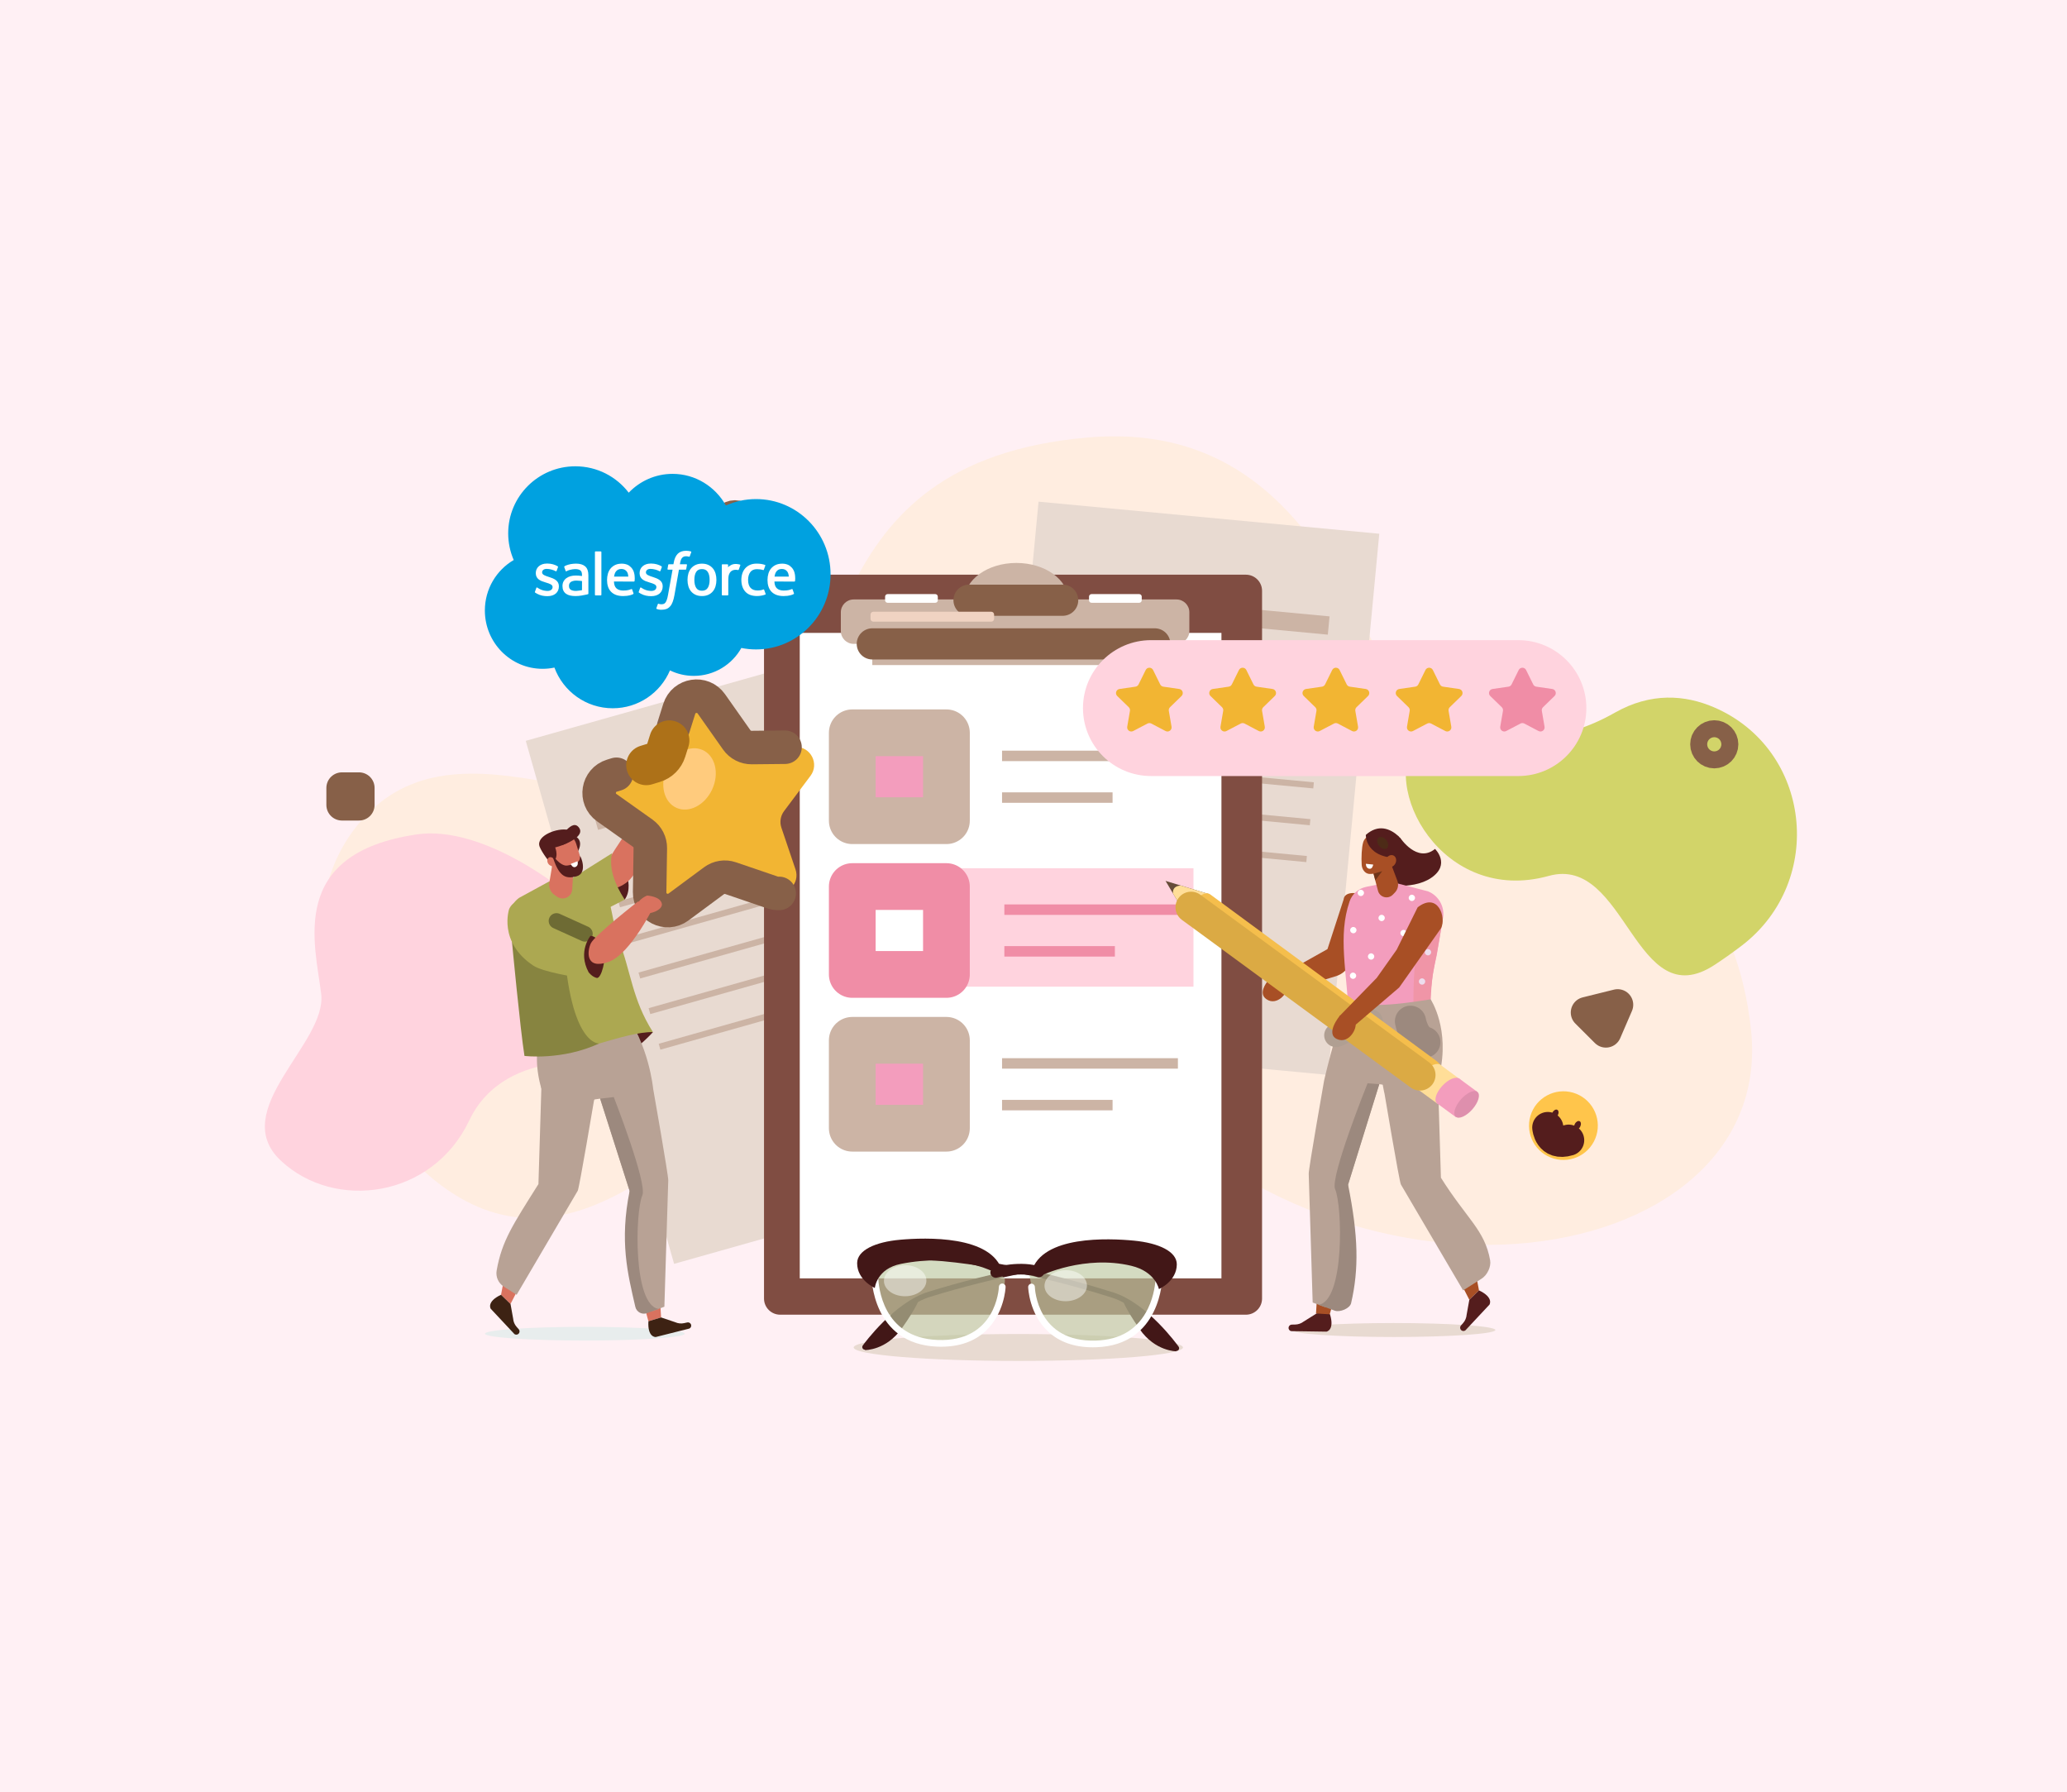
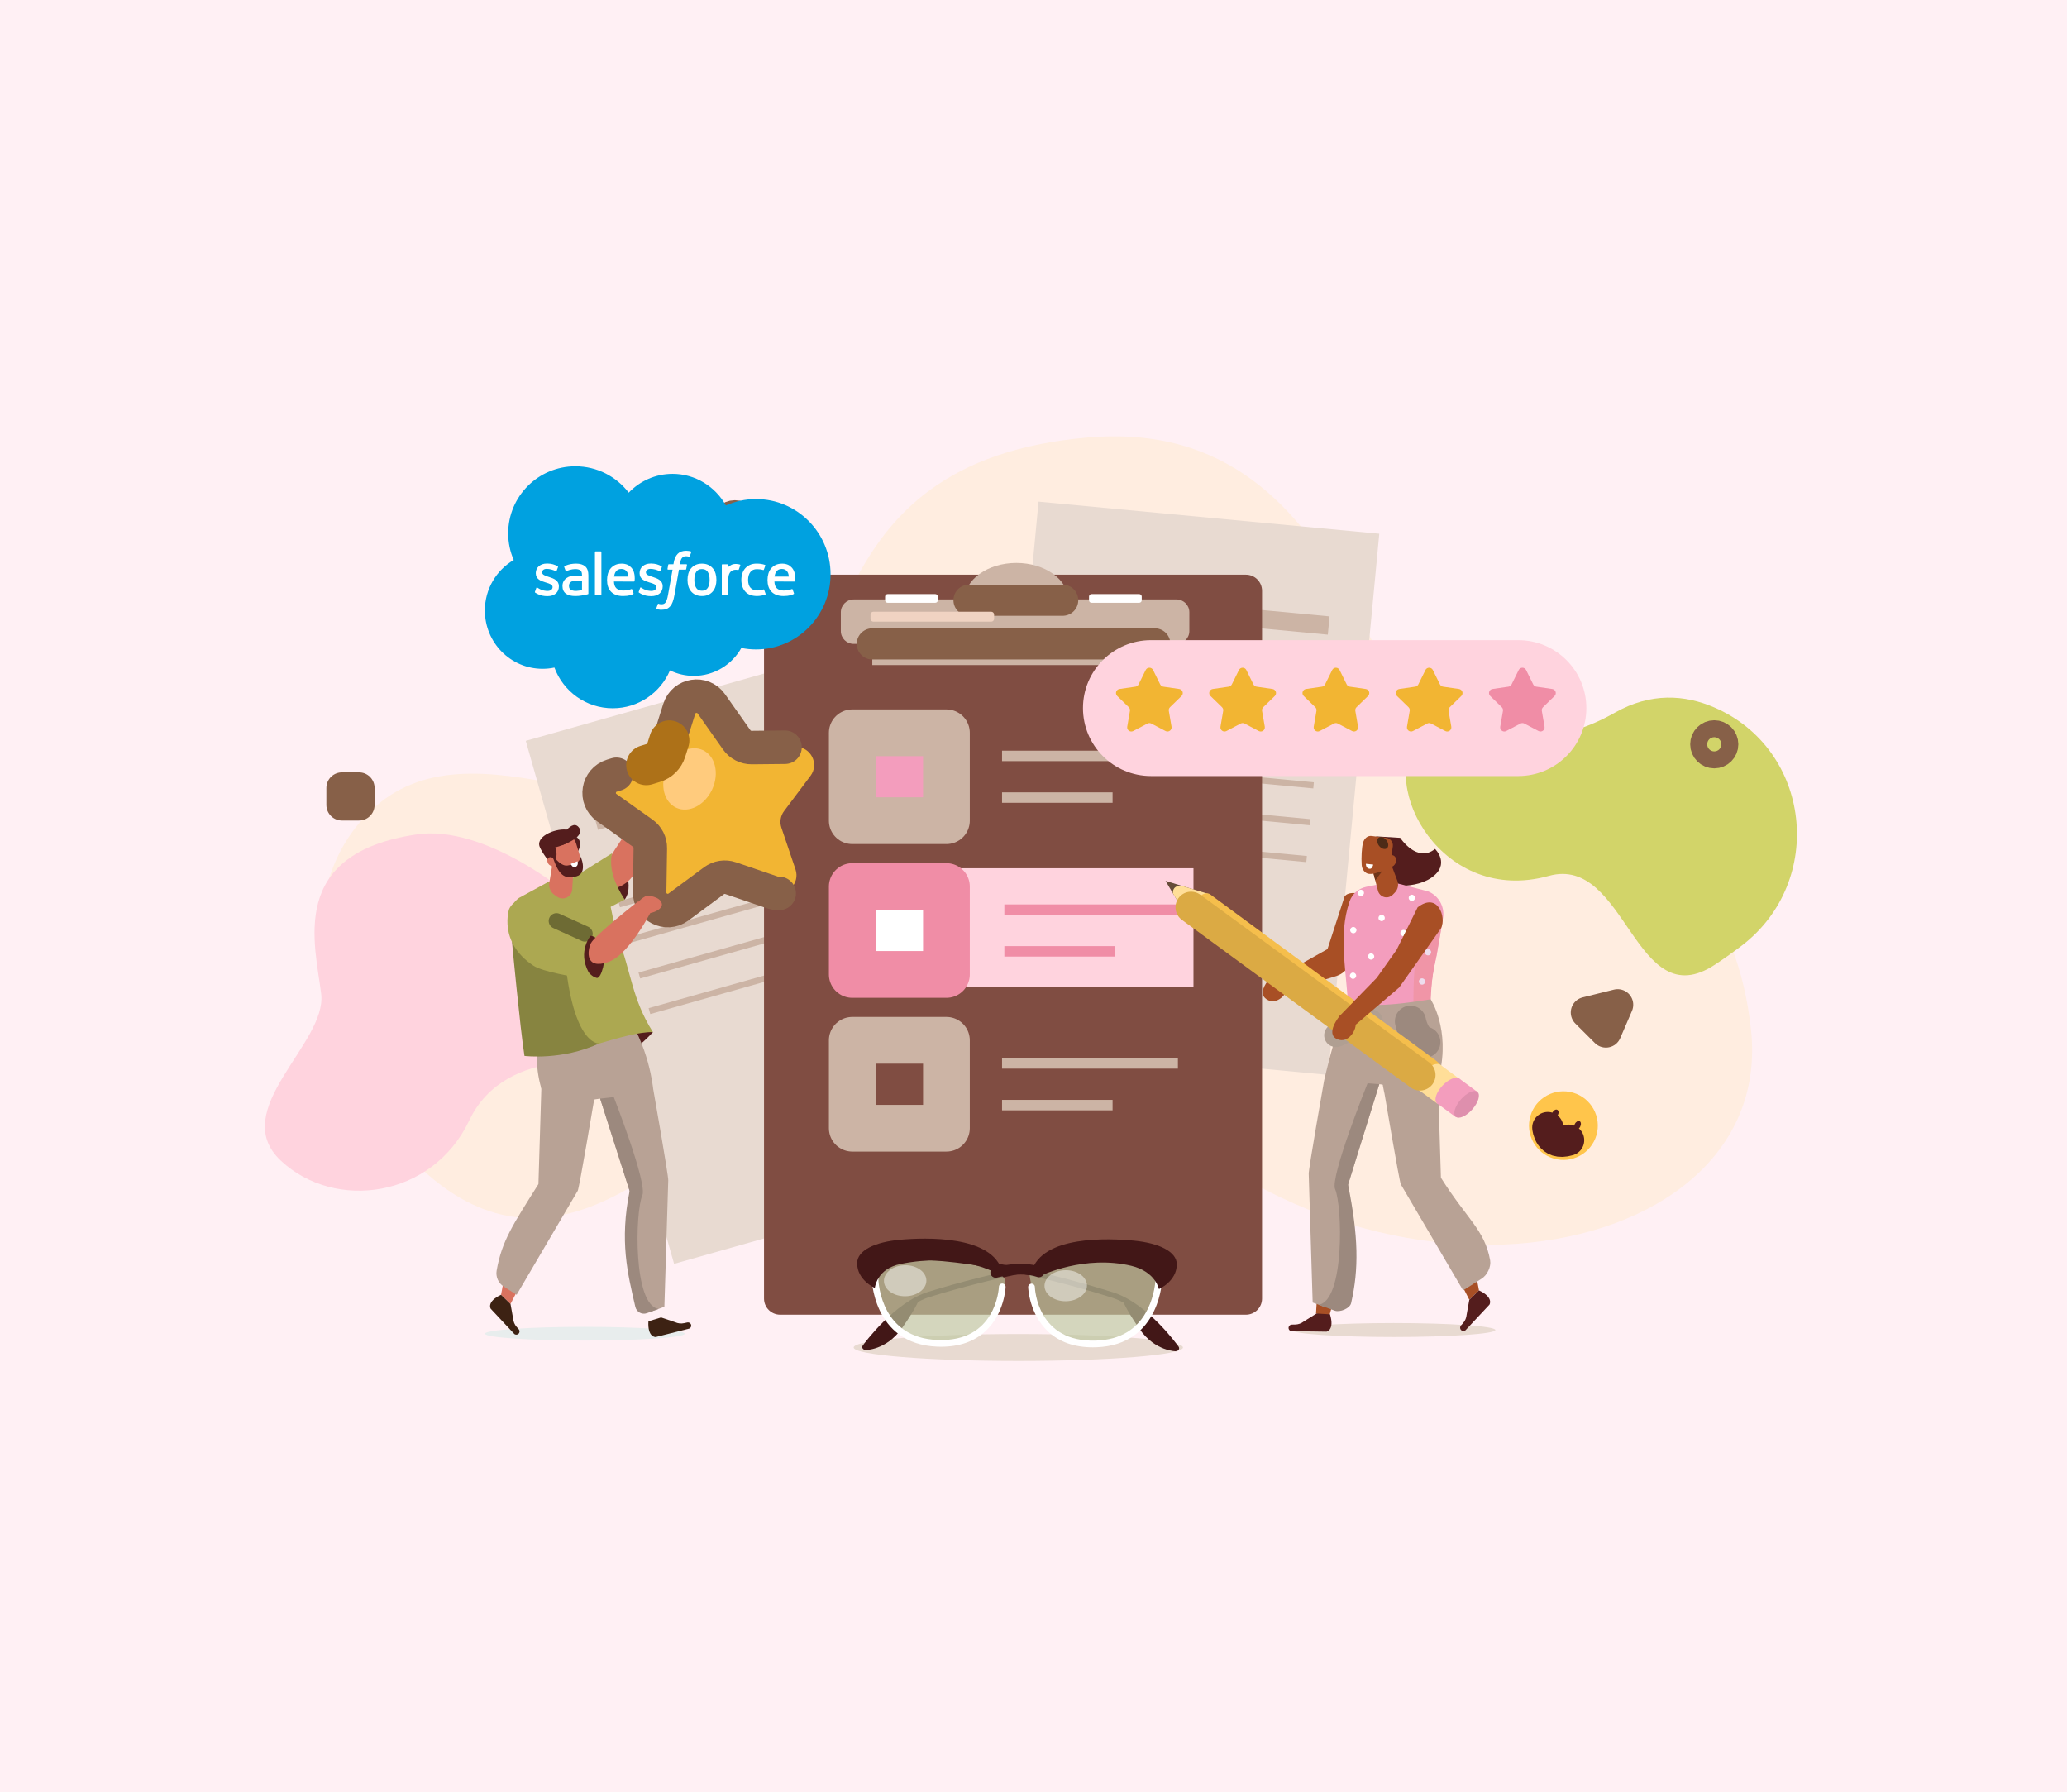
<svg xmlns="http://www.w3.org/2000/svg" width="398" height="345" viewBox="0 0 398 345" fill="none">
  <rect width="398" height="345" fill="#FFF0F4" />
  <g clip-path="url(#clip0_29_8784)">
    <path d="M69.316 210.468C69.316 210.468 51.112 175.984 71.155 156.311C91.198 136.638 124.74 164.328 144.68 149.143C164.62 133.958 155.166 88.998 209.338 84.234C263.511 79.47 263.81 148.956 286.034 149.794C286.034 149.794 332.03 150.628 337.158 198.269C342.285 245.911 254.33 259.904 209.512 199.909C164.694 139.913 121.436 290.515 69.316 210.469V210.468Z" fill="#FFEDE0" />
    <path d="M335.423 182.009C351.582 169.585 348.785 144.239 330.052 136.178C324.405 133.748 317.882 133.274 310.948 137.197C289.615 149.27 280.679 132.405 272.992 141.881C265.304 151.357 277.677 174.325 298.204 168.627C313.208 164.463 314.72 195.952 330.214 185.709C332.094 184.465 333.829 183.233 335.423 182.008L335.423 182.009Z" fill="#D2D469" />
    <path d="M118.329 204.86C118.329 204.86 97.434 200.761 90.354 215.702C83.274 230.644 64.475 233.179 54.085 223.454C43.694 213.728 62.988 200.873 61.846 191.358C60.705 181.843 55.274 164.286 80.29 160.632C105.278 156.983 149.85 208.121 118.328 204.86H118.329Z" fill="#FFD3DE" />
    <path d="M164.646 124.72L101.236 142.621L129.796 243.311L193.205 225.41L164.646 124.72Z" fill="#E8DAD1" />
    <path d="M161.485 143.01L114.19 156.361L115.154 159.76L162.449 146.408L161.485 143.01Z" fill="#CCB4A5" />
    <path d="M164.408 153.316L117.113 166.668L117.436 167.805L164.731 154.453L164.408 153.316Z" fill="#CCB4A5" />
    <path d="M166.352 160.172L119.058 173.523L119.38 174.66L166.675 161.309L166.352 160.172Z" fill="#CCB4A5" />
    <path d="M168.298 167.025L121.003 180.377L121.325 181.514L168.62 168.162L168.298 167.025Z" fill="#CCB4A5" />
    <path d="M170.24 173.881L122.945 187.232L123.268 188.369L170.563 175.018L170.24 173.881Z" fill="#CCB4A5" />
    <path d="M172.185 180.734L124.891 194.086L125.213 195.223L172.508 181.871L172.185 180.734Z" fill="#CCB4A5" />
-     <path d="M174.129 187.59L126.834 200.941L127.156 202.078L174.451 188.727L174.129 187.59Z" fill="#CCB4A5" />
    <path d="M199.972 96.577L190.119 200.758L255.727 206.934L265.58 102.753L199.972 96.577Z" fill="#E8DAD1" />
    <path d="M207.07 114.058L206.737 117.574L255.672 122.18L256.004 118.664L207.07 114.058Z" fill="#CCB4A5" />
    <path d="M206.063 124.722L205.952 125.898L254.887 130.505L254.998 129.328L206.063 124.722Z" fill="#CCB4A5" />
    <path d="M205.392 131.814L205.28 132.99L254.215 137.596L254.326 136.42L205.392 131.814Z" fill="#CCB4A5" />
    <path d="M204.721 138.906L204.609 140.082L253.544 144.688L253.655 143.512L204.721 138.906Z" fill="#CCB4A5" />
    <path d="M204.05 145.999L203.938 147.176L252.873 151.782L252.984 150.606L204.05 145.999Z" fill="#CCB4A5" />
    <path d="M203.38 153.091L203.269 154.268L252.203 158.874L252.314 157.697L203.38 153.091Z" fill="#CCB4A5" />
    <path d="M202.709 160.185L202.598 161.361L251.532 165.968L251.643 164.791L202.709 160.185Z" fill="#CCB4A5" />
    <path d="M239.897 110.637H150.223C148.504 110.637 147.111 112.027 147.111 113.741V249.995C147.111 251.709 148.504 253.099 150.223 253.099H239.897C241.615 253.099 243.008 251.709 243.008 249.995V113.741C243.008 112.027 241.615 110.637 239.897 110.637Z" fill="#804D42" />
-     <path d="M235.188 121.842H153.991V246.104H235.188V121.842Z" fill="white" />
    <path d="M223.439 121.844H167.961V128.037H223.439V121.844Z" fill="#CCB4A5" />
    <path d="M226.534 115.404H164.379C163.012 115.404 161.903 116.51 161.903 117.874V121.488C161.903 122.852 163.012 123.957 164.379 123.957H226.534C227.901 123.957 229.009 122.852 229.009 121.488V117.874C229.009 116.51 227.901 115.404 226.534 115.404Z" fill="#CCB4A5" />
    <path d="M195.7 122.728C201.224 122.728 205.702 119.515 205.702 115.551C205.702 111.588 201.224 108.375 195.7 108.375C190.176 108.375 185.698 111.588 185.698 115.551C185.698 119.515 190.176 122.728 195.7 122.728Z" fill="#CCB4A5" />
    <path d="M180.091 114.373H170.909C170.641 114.373 170.425 114.589 170.425 114.856V115.562C170.425 115.828 170.641 116.044 170.909 116.044H180.091C180.358 116.044 180.574 115.828 180.574 115.562V114.856C180.574 114.589 180.358 114.373 180.091 114.373Z" fill="white" />
    <path d="M219.356 114.373H210.174C209.907 114.373 209.69 114.589 209.69 114.856V115.562C209.69 115.828 209.907 116.044 210.174 116.044H219.356C219.623 116.044 219.84 115.828 219.84 115.562V114.856C219.84 114.589 219.623 114.373 219.356 114.373Z" fill="white" />
    <path fill-rule="evenodd" clip-rule="evenodd" d="M245.567 188.16C245.143 188.024 244.679 188.16 244.39 188.498C243.609 189.411 242.323 191.29 243.834 192.351C245.885 193.791 248.111 191.056 247.905 189.826C247.764 188.99 246.415 188.431 245.567 188.16Z" fill="#A84F25" />
    <path fill-rule="evenodd" clip-rule="evenodd" d="M258.713 173.158L255.605 182.716L244.035 189.211L245.602 191.476L257.234 187.929C258.444 187.56 259.43 186.679 259.931 185.52L263.821 176.512C264.364 175.253 263.646 173.809 262.312 173.48L262.989 172.245C261.366 171.845 258.886 171.5 258.713 173.158Z" fill="#A84F25" />
    <path d="M269.607 161.293C269.607 161.293 272.857 166.239 276.316 163.43C276.316 163.43 279.393 166.403 275.574 169.001C271.756 171.599 265.211 170.149 265.211 170.149L265.003 161.016L269.607 161.294V161.293Z" fill="#541D1D" />
    <path fill-rule="evenodd" clip-rule="evenodd" d="M269.265 162.701C269.265 162.701 270.899 166.576 267.722 167.955C264.545 169.333 264.904 161.822 264.904 161.822L269.265 162.701Z" fill="#541D1D" />
    <path fill-rule="evenodd" clip-rule="evenodd" d="M263.095 170.725L266.79 169.979L268.45 169.908L274.94 171.588C277.154 172.464 278.367 174.849 277.768 177.15L276.644 183.898C275.527 188.601 275.239 191.75 275.479 197.373C269.514 198.745 263.024 200.709 259.829 196.841C259.315 186.775 257.584 180.24 259.854 173.552C260.346 172.1 261.591 171.03 263.096 170.725H263.095Z" fill="#F39DBD" />
    <path fill-rule="evenodd" clip-rule="evenodd" d="M264.053 166.6C264.053 166.6 264.752 169.274 265.331 171.491C265.485 172.081 265.946 172.542 266.537 172.698C267.128 172.854 267.758 172.679 268.184 172.241C268.323 172.098 268.459 171.958 268.588 171.826C269.172 171.226 269.357 170.344 269.062 169.561C268.307 167.555 266.931 163.898 266.931 163.898L264.054 166.6H264.053Z" fill="#A84F25" />
    <path fill-rule="evenodd" clip-rule="evenodd" d="M268.187 162.934C268.29 162.131 267.719 161.397 266.914 161.294C266.054 161.185 264.97 161.047 264.11 160.937C263.305 160.835 262.692 161.428 262.466 162.206C262.199 163.124 262.096 165.087 262.195 166.52C262.251 167.328 262.782 168.135 263.588 168.237C264.447 168.346 267.128 167.857 267.573 166.355C267.911 165.212 268.035 164.116 268.186 162.934L268.187 162.934Z" fill="#A84F25" />
-     <path fill-rule="evenodd" clip-rule="evenodd" d="M270.178 165.187C270.178 165.187 270.512 162.075 269.255 160.948C267.565 159.434 265.331 158.645 262.989 160.727C262.989 160.727 262.766 165.537 270.179 165.187H270.178Z" fill="#541D1D" />
    <path fill-rule="evenodd" clip-rule="evenodd" d="M268.673 166.239C268.368 166.831 267.722 167.105 267.231 166.854C266.741 166.601 266.59 165.918 266.895 165.326C267.201 164.734 267.846 164.459 268.337 164.71C268.828 164.962 268.978 165.647 268.673 166.239Z" fill="#A84F25" />
    <path fill-rule="evenodd" clip-rule="evenodd" d="M264.481 168.199L264.816 169.481L266.139 167.715L264.481 168.199Z" fill="#6E3418" />
    <path fill-rule="evenodd" clip-rule="evenodd" d="M263.006 166.292L264.409 166.442C264.409 166.442 264.279 167.394 263.613 167.242C262.947 167.09 263.006 166.291 263.006 166.291V166.292Z" fill="white" />
    <path fill-rule="evenodd" clip-rule="evenodd" d="M272.186 193.86C272.186 193.86 271.674 182.336 274.915 173.789L276.565 177.016C276.565 177.016 277.308 177.567 277.768 177.147C277.768 177.147 276.905 182.518 276.078 186.532C275.512 189.281 275.401 194.245 275.401 194.245L272.186 193.859V193.86Z" fill="#F095A7" />
    <path fill-rule="evenodd" clip-rule="evenodd" d="M273.209 189.004C273.237 189.338 273.531 189.587 273.865 189.56C274.2 189.532 274.449 189.239 274.422 188.905C274.394 188.571 274.1 188.322 273.766 188.35C273.431 188.377 273.182 188.671 273.209 189.004Z" fill="#EDDDED" />
    <path fill-rule="evenodd" clip-rule="evenodd" d="M269.088 185.92C269.115 186.254 269.41 186.503 269.744 186.476C270.079 186.448 270.328 186.155 270.301 185.821C270.273 185.487 269.979 185.238 269.645 185.266C269.31 185.293 269.061 185.587 269.088 185.92Z" fill="white" />
    <path fill-rule="evenodd" clip-rule="evenodd" d="M274.352 183.368C274.379 183.701 274.673 183.95 275.008 183.923C275.342 183.896 275.592 183.602 275.564 183.268C275.537 182.935 275.243 182.686 274.908 182.713C274.574 182.74 274.324 183.034 274.352 183.368Z" fill="#EDDDED" />
    <path fill-rule="evenodd" clip-rule="evenodd" d="M266.054 190.483C266.081 190.817 266.375 191.066 266.71 191.038C267.044 191.011 267.294 190.717 267.267 190.384C267.239 190.05 266.945 189.801 266.61 189.828C266.276 189.856 266.026 190.149 266.054 190.483Z" fill="white" />
    <path fill-rule="evenodd" clip-rule="evenodd" d="M259.919 187.891C259.947 188.225 260.241 188.474 260.575 188.446C260.91 188.419 261.159 188.125 261.132 187.792C261.104 187.458 260.81 187.209 260.476 187.236C260.141 187.264 259.892 187.557 259.919 187.891Z" fill="white" />
    <path fill-rule="evenodd" clip-rule="evenodd" d="M263.397 184.19C263.424 184.524 263.718 184.773 264.053 184.745C264.387 184.718 264.637 184.424 264.609 184.091C264.582 183.757 264.288 183.508 263.953 183.535C263.619 183.563 263.369 183.856 263.397 184.19Z" fill="white" />
    <path fill-rule="evenodd" clip-rule="evenodd" d="M259.978 179.114C260.005 179.447 260.299 179.696 260.634 179.669C260.968 179.642 261.218 179.348 261.19 179.014C261.163 178.681 260.869 178.432 260.534 178.459C260.2 178.486 259.95 178.78 259.978 179.114Z" fill="white" />
    <path fill-rule="evenodd" clip-rule="evenodd" d="M265.427 176.77C265.454 177.104 265.749 177.353 266.083 177.325C266.417 177.298 266.667 177.004 266.64 176.671C266.612 176.337 266.318 176.088 265.984 176.115C265.649 176.143 265.399 176.436 265.427 176.77Z" fill="white" />
    <path fill-rule="evenodd" clip-rule="evenodd" d="M261.422 171.948C261.449 172.281 261.744 172.53 262.078 172.503C262.413 172.476 262.662 172.182 262.635 171.848C262.607 171.515 262.313 171.266 261.979 171.293C261.644 171.32 261.395 171.614 261.422 171.948Z" fill="white" />
    <path fill-rule="evenodd" clip-rule="evenodd" d="M271.247 172.903C271.275 173.236 271.569 173.485 271.903 173.458C272.238 173.431 272.487 173.137 272.46 172.803C272.432 172.47 272.138 172.221 271.804 172.248C271.469 172.276 271.22 172.569 271.247 172.903Z" fill="white" />
    <path fill-rule="evenodd" clip-rule="evenodd" d="M269.65 179.674C269.677 180.008 269.971 180.257 270.306 180.23C270.64 180.202 270.89 179.909 270.862 179.575C270.835 179.241 270.541 178.992 270.206 179.02C269.872 179.047 269.622 179.341 269.65 179.674Z" fill="white" />
    <path d="M267.042 163.308C267.431 163.006 267.391 162.305 266.952 161.743C266.514 161.182 265.842 160.972 265.453 161.274C265.064 161.577 265.104 162.278 265.543 162.839C265.981 163.401 266.653 163.611 267.042 163.308Z" fill="#4D2B17" />
    <path fill-rule="evenodd" clip-rule="evenodd" d="M281.338 247.143L282.918 250.225L284.779 248.418L284.036 244.51L281.338 247.143Z" fill="#A84F25" />
    <path fill-rule="evenodd" clip-rule="evenodd" d="M253.588 249.722L253.398 252.863L255.883 253.616L257.36 248.166L253.588 249.722Z" fill="#A84F25" />
    <path d="M268.348 257.392C279.163 257.392 287.93 256.79 287.93 256.047C287.93 255.305 279.163 254.703 268.348 254.703C257.533 254.703 248.766 255.305 248.766 256.047C248.766 256.79 257.533 257.392 268.348 257.392Z" fill="#E8DAD1" />
    <path fill-rule="evenodd" clip-rule="evenodd" d="M266.995 194.246C264.487 202.376 266.59 210.554 266.59 210.554C266.59 210.554 269.418 227.385 269.737 228.022L281.721 248.419L285.301 246.151C286.366 245.476 287.145 243.87 286.927 242.63C285.898 236.795 282.449 234.684 277.448 226.725L276.877 207.975C278.501 196.678 266.996 194.248 266.996 194.248L266.995 194.246Z" fill="#B8A295" />
    <path fill-rule="evenodd" clip-rule="evenodd" d="M282.917 250.225L282.403 253.09C282.356 253.692 282.115 254.263 281.714 254.716L281.306 255.178C281.124 255.385 281.095 255.683 281.234 255.92C281.424 256.245 281.855 256.335 282.16 256.114L286.797 251.159C286.797 251.159 287.681 249.786 284.778 248.418L282.917 250.226V250.225Z" fill="#541D1D" />
    <path fill-rule="evenodd" clip-rule="evenodd" d="M275.473 192.383C267.964 193.615 261.896 194.035 259.52 192.383C256.922 199.312 254.957 208.018 254.957 208.018C254.957 208.018 251.914 225.253 251.995 225.994L252.754 250.757L255.127 251.638C258.986 246.275 259.618 239.562 259.57 228.066L265.578 208.723C270.405 209.183 275.269 214.795 277.14 207.003C279.278 198.096 275.473 192.384 275.473 192.384V192.383Z" fill="#B8A295" />
    <path fill-rule="evenodd" clip-rule="evenodd" d="M253.5 252.867L251.027 254.412C250.548 254.782 249.963 254.987 249.357 254.995L248.74 255.004C248.465 255.007 248.224 255.187 248.141 255.449C248.028 255.808 248.25 256.186 248.62 256.263L255.413 256.362C255.413 256.362 257.025 256.092 256.091 253.028L253.5 252.867Z" fill="#541D1D" />
    <path fill-rule="evenodd" clip-rule="evenodd" d="M257.074 228.926C258.497 232.172 258.922 250.455 253.887 251.188L257.021 252.327C257.991 252.679 259.92 251.894 260.153 250.89C261.679 244.315 261.553 237.94 259.57 228.066L265.578 208.724L263.323 208.551C263.323 208.551 256.057 226.607 257.074 228.926Z" fill="#9C897E" />
    <path d="M264.002 196.611L263.706 198.959" stroke="#B09F92" stroke-width="4.54" stroke-linecap="round" stroke-linejoin="round" />
    <path d="M271.585 196.611C271.585 196.611 272.193 200.033 274.349 200.628" stroke="#9C897E" stroke-width="6" stroke-linecap="round" stroke-linejoin="round" />
    <path d="M257.242 199.312C257.242 199.312 259.948 198.694 259.976 196.215" stroke="#B09F92" stroke-width="4.54" stroke-linecap="round" stroke-linejoin="round" />
    <path d="M186.585 115.551H204.618" stroke="#876048" stroke-width="6" stroke-linecap="round" stroke-linejoin="round" />
    <path d="M167.961 123.957H222.355" stroke="#876048" stroke-width="6" stroke-linecap="round" stroke-linejoin="round" />
    <path d="M168.171 117.764H190.859C191.165 117.764 191.414 118.012 191.414 118.317V119.128C191.414 119.433 191.165 119.681 190.859 119.681H168.171C167.865 119.681 167.616 119.433 167.616 119.128V118.317C167.616 118.012 167.865 117.764 168.171 117.764Z" fill="#F0D3C2" />
    <path d="M196.078 262C213.589 262 227.783 260.84 227.783 259.409C227.783 257.978 213.589 256.818 196.078 256.818C178.568 256.818 164.373 257.978 164.373 259.409C164.373 260.84 178.568 262 196.078 262Z" fill="#E8DAD1" />
    <path d="M166.538 259.914C166.538 259.914 170.625 259.998 173.66 255.705C176.695 251.412 177.044 249.924 177.044 249.924C177.044 249.924 167.936 256.082 166.537 259.914H166.538Z" fill="#421717" />
    <path d="M166.54 259.842C166.435 259.842 166.331 259.81 166.239 259.745C166.008 259.579 165.957 259.258 166.123 259.028C166.367 258.69 172.191 250.721 178.748 248.694C190.328 245.114 206.901 241.383 218.688 241.652C218.972 241.658 219.198 241.894 219.191 242.177C219.185 242.457 218.955 242.678 218.677 242.678C218.673 242.678 218.669 242.678 218.665 242.678C207.006 242.417 190.556 246.117 179.053 249.673C172.822 251.599 167.017 259.548 166.958 259.628C166.858 259.767 166.7 259.841 166.541 259.841L166.54 259.842Z" fill="#421717" />
    <g style="mix-blend-mode:multiply" opacity="0.66">
      <path d="M168.058 242.731L168.956 248.114C168.956 248.114 169.312 259.47 181.382 259.075C193.452 258.679 193.498 246.28 193.498 246.28C188.19 238.802 168.058 242.731 168.058 242.731Z" fill="#BEC9A1" />
    </g>
    <path d="M226.529 260.146C226.529 260.146 222.441 260.198 219.439 255.882C216.438 251.565 216.1 250.074 216.1 250.074C216.1 250.074 225.16 256.303 226.529 260.146Z" fill="#421717" />
    <path d="M226.531 260.074C226.37 260.074 226.211 259.999 226.111 259.858C226.054 259.777 220.305 251.782 214.094 249.809C202.62 246.163 186.2 242.32 174.538 242.507C174.258 242.514 174.02 242.285 174.016 242.001C174.011 241.718 174.239 241.484 174.523 241.48C186.312 241.307 202.855 245.161 214.406 248.831C220.947 250.909 226.708 258.924 226.951 259.263C227.115 259.494 227.06 259.815 226.829 259.979C226.739 260.044 226.634 260.074 226.531 260.074Z" fill="#421717" />
    <g style="mix-blend-mode:multiply" opacity="0.66">
      <path d="M198.041 244.32L198.616 247.764C198.616 247.764 198.972 259.12 211.042 258.725C223.112 258.33 223.158 245.93 223.158 245.93C217.85 238.452 198.041 244.32 198.041 244.32Z" fill="#BEC9A1" />
    </g>
    <path d="M181.221 259.263C180.966 259.263 180.708 259.258 180.446 259.248C167.904 258.739 167.813 245.846 167.813 245.716C167.813 245.582 167.856 245.452 167.934 245.343C173.504 237.623 189.62 242.363 190.304 242.568C190.644 242.671 190.837 243.029 190.735 243.368C190.632 243.707 190.274 243.899 189.933 243.797C189.776 243.75 174.268 239.189 169.103 245.925C169.154 247.543 169.896 257.535 180.498 257.964C191.75 258.419 192.323 248.152 192.341 247.716C192.355 247.362 192.654 247.084 193.01 247.101C193.365 247.115 193.64 247.413 193.627 247.767C193.618 247.975 193.384 252.92 189.731 256.285C187.584 258.262 184.724 259.262 181.222 259.262L181.221 259.263Z" fill="white" />
    <path d="M168.448 247.955C168.448 247.955 165.029 246.45 165.041 243.172C165.05 240.715 168.491 239.093 173.345 238.665C178.199 238.237 191.041 237.766 192.995 244.774L190.641 244.541C190.641 244.541 183.836 241.262 173.489 243.313C168.767 244.249 168.448 247.955 168.448 247.955Z" fill="#421717" />
    <path d="M210.432 259.376C206.864 259.376 203.964 258.354 201.803 256.333C198.176 252.939 197.98 247.994 197.974 247.784C197.963 247.43 198.242 247.134 198.597 247.122C198.953 247.112 199.248 247.389 199.26 247.744C199.274 248.18 199.751 258.456 211.022 258.083C215.769 257.928 219.142 255.848 221.047 251.901C222.27 249.367 222.474 246.85 222.508 246.131C217.391 239.351 201.856 243.797 201.698 243.844C201.357 243.943 201 243.748 200.899 243.408C200.8 243.068 200.995 242.712 201.336 242.611C202.021 242.411 218.174 237.796 223.682 245.559C223.76 245.668 223.802 245.799 223.801 245.932C223.801 246.062 223.608 258.954 211.064 259.366C210.851 259.373 210.64 259.376 210.432 259.376H210.432Z" fill="white" />
    <path d="M223.149 248.168C223.149 248.168 226.579 246.689 226.594 243.411C226.604 240.954 223.176 239.305 218.325 238.84C213.474 238.374 200.637 237.803 198.628 244.796L200.53 245.543C200.53 245.543 208.815 241.536 217.832 243.686C222.515 244.803 223.149 248.168 223.149 248.168Z" fill="#421717" />
    <path opacity="0.46" d="M174.324 249.548C176.582 249.521 178.396 248.161 178.376 246.511C178.357 244.86 176.511 243.544 174.253 243.571C171.996 243.597 170.182 244.957 170.202 246.608C170.221 248.258 172.067 249.575 174.324 249.548Z" fill="white" />
    <path opacity="0.46" d="M205.241 250.505C207.499 250.478 209.313 249.118 209.293 247.468C209.274 245.817 207.428 244.501 205.17 244.528C202.913 244.555 201.099 245.914 201.119 247.565C201.138 249.215 202.984 250.532 205.241 250.505Z" fill="white" />
    <path d="M200.064 245.887C199.944 245.889 199.822 245.869 199.703 245.826C196.629 244.721 192.04 245.938 191.995 245.95C191.447 246.099 190.881 245.774 190.732 245.227C190.584 244.679 190.908 244.115 191.457 243.967C191.671 243.91 196.724 242.572 200.402 243.894C200.937 244.087 201.214 244.675 201.021 245.209C200.872 245.623 200.481 245.882 200.064 245.887H200.064Z" fill="#421717" />
    <path d="M141.501 102.562C142.404 102.562 143.136 101.832 143.136 100.931C143.136 100.029 142.404 99.299 141.501 99.299C140.597 99.299 139.865 100.029 139.865 100.931C139.865 101.832 140.597 102.562 141.501 102.562Z" stroke="#876048" stroke-width="6" stroke-linecap="round" stroke-linejoin="round" />
    <path d="M330.083 144.92C330.986 144.92 331.718 144.189 331.718 143.288C331.718 142.387 330.986 141.656 330.083 141.656C329.18 141.656 328.447 142.387 328.447 143.288C328.447 144.189 329.18 144.92 330.083 144.92Z" stroke="#876048" stroke-width="6" stroke-linecap="round" stroke-linejoin="round" />
    <path d="M69.127 151.688H65.842V154.965H69.127V151.688Z" stroke="#876048" stroke-width="6" stroke-linecap="round" stroke-linejoin="round" />
    <path d="M305.452 194.926L311.479 193.432L309.215 198.68L305.452 194.926Z" stroke="#876048" stroke-width="6" stroke-linecap="round" stroke-linejoin="round" />
    <path d="M226.807 144.514H192.944V146.528H226.807V144.514Z" fill="#CCB4A5" />
    <path d="M214.226 152.539H192.944V154.553H214.226V152.539Z" fill="#CCB4A5" />
    <path d="M170.131 148.243L172.604 152.312L176.207 146.758" stroke="#F39DBD" stroke-width="15" stroke-linecap="round" stroke-linejoin="round" />
    <path d="M182.235 141.074H164.104V157.994H182.235V141.074Z" stroke="#CCB4A5" stroke-width="9" stroke-linecap="round" stroke-linejoin="round" />
    <path d="M226.807 203.717H192.944V205.731H226.807V203.717Z" fill="#CCB4A5" />
    <path d="M214.226 211.742H192.944V213.756H214.226V211.742Z" fill="#CCB4A5" />
-     <path d="M170.131 207.445L172.604 211.513L176.207 205.959" stroke="#F39DBD" stroke-width="15" stroke-linecap="round" stroke-linejoin="round" />
    <path d="M182.235 200.277H164.104V217.197H182.235V200.277Z" stroke="#CCB4A5" stroke-width="9" stroke-linecap="round" stroke-linejoin="round" />
    <path d="M229.802 167.15H161.903V189.951H229.802V167.15Z" fill="#FFD3DE" />
    <path d="M227.252 174.115H193.389V176.129H227.252V174.115Z" fill="#F08DA6" />
    <path d="M214.67 182.141H193.389V184.155H214.67V182.141Z" fill="#F08DA6" />
    <path d="M170.131 177.844L172.604 181.912L176.207 176.357" stroke="white" stroke-width="15" stroke-linecap="round" stroke-linejoin="round" />
    <path d="M182.235 170.676H164.104V187.595H182.235V170.676Z" stroke="#F08DA6" stroke-width="9" stroke-linecap="round" stroke-linejoin="round" />
    <path fill-rule="evenodd" clip-rule="evenodd" d="M228.823 176.99L224.423 169.584L232.84 172.147L228.823 176.99Z" fill="#664C39" />
    <path fill-rule="evenodd" clip-rule="evenodd" d="M228.822 176.991L225.847 171.981C225.798 171.065 226.277 170.545 227.362 170.479L232.841 172.147L228.823 176.991H228.822Z" fill="#FFDE98" />
    <path d="M277.842 209.194C276.781 210.629 274.415 210.701 272.586 209.354L229.193 177.418C227.364 176.071 231.222 170.854 233.051 172.2L276.444 204.137C278.273 205.483 278.902 207.759 277.842 209.194V209.194Z" fill="#F5BE4C" />
    <path d="M276.324 208.428C277.536 207.133 278.019 205.618 277.402 205.043C276.785 204.468 275.302 205.052 274.09 206.347C272.878 207.642 272.396 209.157 273.013 209.732C273.629 210.307 275.112 209.723 276.324 208.428Z" fill="#FFDE98" />
    <path fill-rule="evenodd" clip-rule="evenodd" d="M273.012 209.728L276.698 212.429L280.75 207.504L277.29 204.955L273.012 209.728Z" fill="#FFDE98" />
    <path d="M279.978 211.088C281.19 209.794 281.673 208.278 281.056 207.703C280.439 207.128 278.956 207.712 277.744 209.007C276.532 210.302 276.05 211.817 276.667 212.392C277.284 212.967 278.766 212.383 279.978 211.088Z" fill="#F39DBD" />
    <path fill-rule="evenodd" clip-rule="evenodd" d="M276.666 212.388L280.352 215.088L284.404 210.164L280.943 207.615L276.666 212.388Z" fill="#F39DBD" />
    <path d="M283.497 213.57C284.656 212.256 285.105 210.759 284.499 210.227C283.893 209.695 282.462 210.329 281.302 211.644C280.143 212.958 279.694 214.455 280.3 214.987C280.906 215.519 282.337 214.884 283.497 213.57Z" fill="#DE8FAD" />
    <path d="M229.342 174.664L273.409 206.949" stroke="#DBAA44" stroke-width="6" stroke-linecap="round" stroke-linejoin="round" />
    <path fill-rule="evenodd" clip-rule="evenodd" d="M257.973 195.551C257.973 195.551 255.141 198.972 257.415 200.028C259.689 201.083 261.395 197.998 260.973 196.825C260.552 195.651 257.973 195.551 257.973 195.551Z" fill="#A84F25" />
    <path fill-rule="evenodd" clip-rule="evenodd" d="M272.967 174.675L268.934 182.824L265.09 188.256L257.895 195.639L260.578 197.662L269.41 190.11L277.489 178.67C278.508 176.6 276.887 171.656 272.968 174.674L272.967 174.675Z" fill="#A84F25" />
    <path fill-rule="evenodd" clip-rule="evenodd" d="M118.868 164.266C118.868 164.266 122.609 169.943 120.287 173.189L117.062 171.783L118.869 164.266H118.868Z" fill="#541D1D" />
    <path fill-rule="evenodd" clip-rule="evenodd" d="M125.284 145.26C124.317 145.593 123.591 146.437 123.494 147.453C123.435 148.055 123.589 148.678 124.303 149.016C125.97 149.804 128.36 146.401 127.253 145.416C126.716 144.938 125.941 145.035 125.285 145.261L125.284 145.26Z" fill="#D9725F" />
    <path fill-rule="evenodd" clip-rule="evenodd" d="M125.725 198.695C125.725 198.695 116.85 208.745 109.267 205.367C101.684 201.989 107.395 197.406 107.694 197.145C107.993 196.885 125.725 198.694 125.725 198.694V198.695Z" fill="#541D1D" />
    <path fill-rule="evenodd" clip-rule="evenodd" d="M126.022 156.744C126.022 156.744 124.296 167.351 120.491 170.011C116.686 172.671 116.011 169.17 116.271 167.493C116.531 165.816 122.727 157.241 122.727 157.241L126.023 156.745L126.022 156.744Z" fill="#D9725F" />
    <path fill-rule="evenodd" clip-rule="evenodd" d="M110.265 169.024L117.847 164.266C117.218 167.058 118.271 170.063 120.287 173.189L114.775 176.009L109.508 169.174L110.265 169.024Z" fill="#ACA851" />
    <path fill-rule="evenodd" clip-rule="evenodd" d="M99.853 248.01L98.3 251.038L96.474 249.262L97.203 245.424L99.853 248.01Z" fill="#D9725F" />
-     <path fill-rule="evenodd" clip-rule="evenodd" d="M127.106 250.543L127.293 253.626L124.853 254.367L123.401 249.014L127.106 250.543Z" fill="#D9725F" />
    <path fill-rule="evenodd" clip-rule="evenodd" d="M93.378 256.756C93.378 257.485 101.989 258.076 112.61 258.076C123.231 258.076 131.842 257.485 131.842 256.756C131.842 256.027 123.231 255.436 112.61 255.436C101.989 255.436 93.378 256.027 93.378 256.756Z" fill="#E8EDED" />
    <path fill-rule="evenodd" clip-rule="evenodd" d="M113.94 196.057C116.404 204.042 114.339 212.074 114.339 212.074C114.339 212.074 111.561 228.605 111.248 229.229L99.479 249.262L97.01 247.697C95.963 247.034 95.416 245.805 95.631 244.587C96.642 238.857 98.764 235.772 103.676 227.954L104.236 209.539C102.642 198.444 113.941 196.057 113.941 196.057L113.94 196.057Z" fill="#B8A295" />
    <path fill-rule="evenodd" clip-rule="evenodd" d="M98.3 251.037L98.805 253.851C98.851 254.442 99.088 255.003 99.481 255.448L99.882 255.902C100.06 256.103 100.089 256.397 99.953 256.63C99.766 256.949 99.343 257.038 99.043 256.82L94.489 251.954C94.489 251.954 93.621 250.605 96.472 249.262L98.3 251.037Z" fill="#3D2213" />
    <path fill-rule="evenodd" clip-rule="evenodd" d="M106.037 195.547L120.006 194.51C124.973 201.054 125.762 209.585 125.762 209.585C125.762 209.585 128.75 226.511 128.671 227.24L127.926 251.56L125.596 252.426C121.806 247.159 121.185 240.566 121.232 229.275L115.556 211.506C110.814 211.957 105.813 216.241 103.976 208.588C101.876 199.84 106.037 195.547 106.037 195.547Z" fill="#B8A295" />
    <path fill-rule="evenodd" clip-rule="evenodd" d="M127.294 253.626L130.007 254.542C130.548 254.788 131.155 254.851 131.735 254.722L132.327 254.591C132.59 254.533 132.862 254.649 133.001 254.88C133.192 255.198 133.065 255.61 132.729 255.767L126.258 257.398C126.258 257.398 124.656 257.505 124.853 254.365L127.294 253.625V253.626Z" fill="#3D2213" />
    <path fill-rule="evenodd" clip-rule="evenodd" d="M123.684 230.118C122.286 233.305 121.869 251.262 126.814 251.982L124.56 252.802C123.607 253.148 122.565 252.584 122.336 251.598C120.837 245.141 119.284 238.97 121.233 229.273L115.557 211.504L118.18 211.199C118.18 211.199 124.682 227.839 123.683 230.118H123.684Z" fill="#9C897E" />
    <path fill-rule="evenodd" clip-rule="evenodd" d="M111.721 169.166L107.336 169.369L105.736 169.698L99.954 172.849C98.053 174.213 97.47 176.777 98.594 178.825L103.007 186.871C102.239 192.44 103.072 197.912 104.193 203.329C110.207 203.212 120.461 198.577 125.725 198.695C121.69 192.377 121.506 186.998 119.094 180.841C118 178.051 117.757 173.671 116.582 171.649C115.854 170.396 116.109 169.489 114.095 169.245C113.308 169.149 112.513 169.129 111.72 169.166H111.721Z" fill="#ACA851" />
    <path fill-rule="evenodd" clip-rule="evenodd" d="M115.365 200.887C115.365 200.887 109.785 201.439 108.546 181.355H98.586C98.586 181.355 100.156 198.039 100.986 203.28C100.986 203.28 108.215 204.195 115.365 200.887V200.887Z" fill="#878440" />
    <path fill-rule="evenodd" clip-rule="evenodd" d="M110.517 165.72C110.517 165.72 110.332 168.734 110.18 171.232C110.139 171.897 109.742 172.489 109.141 172.78C108.54 173.071 107.829 173.016 107.279 172.636C107.1 172.512 106.924 172.391 106.759 172.276C106.005 171.756 105.621 170.849 105.771 169.947C106.157 167.637 106.86 163.428 106.86 163.428L110.516 165.719L110.517 165.72Z" fill="#D9725F" />
    <path fill-rule="evenodd" clip-rule="evenodd" d="M110.042 160.723C110.042 160.723 112.6 161.157 111.365 163.752C110.13 166.346 110.042 160.723 110.042 160.723Z" fill="#541D1D" />
    <path fill-rule="evenodd" clip-rule="evenodd" d="M110.942 162.431C110.711 161.678 110.18 161.052 109.472 160.702C108.765 160.352 107.944 160.309 107.203 160.582C105.77 161.111 104.999 162.663 105.445 164.121C105.701 164.96 105.982 165.879 106.226 166.675C106.391 167.213 106.771 167.659 107.276 167.909C107.781 168.159 108.367 168.19 108.897 167.995C109.387 167.814 109.909 167.622 110.391 167.444C111.443 167.055 112.009 165.916 111.682 164.845C111.455 164.106 111.192 163.243 110.943 162.431L110.942 162.431Z" fill="#D9725F" />
    <path fill-rule="evenodd" clip-rule="evenodd" d="M106.898 163.138C106.898 163.138 107.916 165.576 105.94 166.154C105.94 166.154 104.329 164.136 103.906 162.997C103.12 160.875 107.376 159.303 109.388 159.767C111.4 160.233 110.753 162.188 106.898 163.139V163.138Z" fill="#541D1D" />
    <path fill-rule="evenodd" clip-rule="evenodd" d="M105.706 165.084C106.043 164.897 106.51 165.096 106.749 165.525C106.987 165.955 106.907 166.455 106.57 166.641C106.233 166.828 105.765 166.629 105.527 166.2C105.288 165.77 105.369 165.27 105.706 165.084Z" fill="#D9725F" />
    <path fill-rule="evenodd" clip-rule="evenodd" d="M111.685 164.841C111.764 164.59 113.274 168.101 110.997 168.71C108.72 169.319 107.515 168.611 106.284 164.486C106.284 164.486 107.868 166.839 109.236 166.629C112.094 166.19 111.591 165.141 111.685 164.841Z" fill="#541D1D" />
    <path fill-rule="evenodd" clip-rule="evenodd" d="M108.302 162.686C108.302 162.686 113.057 161.04 111.367 159.188C109.803 157.474 107.501 162.543 106.587 161.966L108.302 162.687V162.686Z" fill="#541D1D" />
    <path fill-rule="evenodd" clip-rule="evenodd" d="M111.197 165.802L109.887 166.32C109.887 166.32 110.268 167.202 110.868 166.878C111.468 166.554 111.197 165.801 111.197 165.801V165.802Z" fill="white" />
    <path d="M136.949 135.495L141.844 142.421C142.505 143.357 143.586 143.908 144.734 143.895L153.229 143.798C156.119 143.765 157.792 147.053 156.061 149.361L150.971 156.148C150.283 157.064 150.091 158.26 150.459 159.344L153.176 167.375C154.1 170.107 151.483 172.71 148.747 171.78L140.706 169.047C139.619 168.679 138.42 168.866 137.5 169.55L130.684 174.609C128.366 176.331 125.075 174.652 125.116 171.769L125.236 163.294C125.253 162.149 124.703 161.069 123.767 160.407L116.837 155.504C114.48 153.836 115.063 150.195 117.824 149.343L125.94 146.839C127.036 146.501 127.895 145.645 128.237 144.553L130.77 136.462C131.632 133.71 135.283 133.138 136.949 135.495Z" fill="#F2B533" />
    <path fill-rule="evenodd" clip-rule="evenodd" d="M98.04 174.986C98.04 174.986 95.857 181.354 102.69 185.895C104.567 187.142 110.872 188.096 110.872 188.096C110.872 188.096 112.955 185 112.927 180.791L104.688 174.535C104.688 174.535 99.656 171.567 98.039 174.986H98.04Z" fill="#ACA851" />
    <path d="M107.15 177.295L112.625 179.776" stroke="#6E6B34" stroke-width="3" stroke-linecap="round" stroke-linejoin="round" />
    <path d="M137.141 151.945C138.545 148.877 137.726 145.499 135.311 144.399C132.897 143.299 129.801 144.894 128.397 147.962C126.993 151.03 127.812 154.409 130.227 155.509C132.641 156.609 135.737 155.014 137.141 151.945Z" fill="#FFCB7D" />
    <path d="M150.033 171.993C149.608 172.015 149.165 171.956 148.719 171.804L140.681 169.06C139.595 168.69 138.396 168.875 137.474 169.558L130.651 174.609C128.331 176.327 125.042 174.644 125.087 171.762L125.219 163.287C125.237 162.142 124.689 161.062 123.753 160.399L116.83 155.485C114.475 153.814 115.063 150.174 117.825 149.326L118.695 149.059" stroke="#876048" stroke-width="6.45" stroke-linecap="round" stroke-linejoin="round" />
    <path d="M129.662 140.049L130.791 136.462C131.656 133.711 135.308 133.143 136.97 135.503L141.856 142.436C142.517 143.373 143.597 143.926 144.744 143.914L151.157 143.849" stroke="#876048" stroke-width="6.45" stroke-linecap="round" stroke-linejoin="round" />
    <path d="M124.445 147.293L125.945 146.833C127.042 146.496 127.903 145.642 128.246 144.55L128.876 142.549" stroke="#AD7118" stroke-width="7.73" stroke-linecap="round" stroke-linejoin="round" />
    <path fill-rule="evenodd" clip-rule="evenodd" d="M113.704 180.158C113.704 180.158 111.186 183.156 113.334 187.168C113.334 187.168 113.974 188.054 114.898 188.265C115.822 188.477 116.798 184.357 116.246 182.954C115.695 181.551 114.89 180.243 113.705 180.158H113.704Z" fill="#541D1D" />
    <path fill-rule="evenodd" clip-rule="evenodd" d="M124.585 172.408C124.585 172.408 122.06 173.431 122.907 175.065C123.755 176.699 127.723 175.436 127.44 173.984C127.157 172.531 124.585 172.408 124.585 172.408Z" fill="#D9725F" />
    <path fill-rule="evenodd" clip-rule="evenodd" d="M126.131 174.001C126.131 174.001 121.509 183.708 117.112 185.203C112.715 186.7 113.045 183.15 113.763 181.611C114.482 180.072 122.828 173.561 122.828 173.561L126.132 174L126.131 174.001Z" fill="#D9725F" />
    <path d="M292.34 123.238H221.639C214.398 123.238 208.527 129.095 208.527 136.319C208.527 143.543 214.398 149.4 221.639 149.4H292.34C299.581 149.4 305.452 143.543 305.452 136.319C305.452 129.095 299.581 123.238 292.34 123.238Z" fill="#FFD3DE" />
    <path d="M222.026 128.988L223.398 131.762C223.514 131.996 223.737 132.158 223.996 132.195L227.065 132.64C227.716 132.734 227.975 133.533 227.505 133.991L225.284 136.149C225.097 136.332 225.011 136.593 225.056 136.85L225.58 139.899C225.691 140.546 225.01 141.039 224.428 140.733L221.684 139.294C221.452 139.172 221.176 139.172 220.945 139.294L218.201 140.733C217.618 141.039 216.938 140.545 217.049 139.899L217.573 136.85C217.617 136.593 217.532 136.332 217.345 136.149L215.124 133.991C214.653 133.533 214.913 132.734 215.564 132.64L218.633 132.195C218.891 132.158 219.115 131.996 219.231 131.762L220.603 128.988C220.894 128.4 221.735 128.4 222.027 128.988H222.026Z" fill="#F2B533" />
    <path d="M239.981 128.988L241.353 131.762C241.469 131.996 241.692 132.158 241.951 132.195L245.02 132.64C245.671 132.734 245.931 133.533 245.46 133.991L243.239 136.149C243.052 136.332 242.966 136.593 243.011 136.85L243.535 139.899C243.647 140.546 242.966 141.039 242.383 140.733L239.639 139.294C239.407 139.172 239.131 139.172 238.9 139.294L236.156 140.733C235.573 141.039 234.893 140.545 235.004 139.899L235.528 136.85C235.572 136.593 235.487 136.332 235.3 136.149L233.079 133.991C232.608 133.533 232.868 132.734 233.519 132.64L236.588 132.195C236.846 132.158 237.07 131.996 237.186 131.762L238.558 128.988C238.849 128.4 239.69 128.4 239.982 128.988H239.981Z" fill="#F2B533" />
    <path d="M257.937 128.988L259.309 131.762C259.425 131.996 259.648 132.158 259.907 132.195L262.976 132.64C263.627 132.734 263.887 133.533 263.416 133.991L261.195 136.149C261.008 136.332 260.922 136.593 260.967 136.85L261.491 139.899C261.603 140.546 260.922 141.039 260.339 140.733L257.595 139.294C257.363 139.172 257.087 139.172 256.856 139.294L254.112 140.733C253.529 141.039 252.849 140.545 252.96 139.899L253.484 136.85C253.528 136.593 253.443 136.332 253.256 136.149L251.035 133.991C250.564 133.533 250.824 132.734 251.475 132.64L254.544 132.195C254.802 132.158 255.026 131.996 255.142 131.762L256.514 128.988C256.805 128.4 257.646 128.4 257.938 128.988H257.937Z" fill="#F2B533" />
    <path d="M275.893 128.988L277.265 131.762C277.381 131.996 277.604 132.158 277.863 132.195L280.932 132.64C281.583 132.734 281.843 133.533 281.372 133.991L279.151 136.149C278.964 136.332 278.879 136.593 278.923 136.85L279.447 139.899C279.559 140.546 278.878 141.039 278.295 140.733L275.551 139.294C275.319 139.172 275.043 139.172 274.812 139.294L272.068 140.733C271.485 141.039 270.805 140.545 270.916 139.899L271.44 136.85C271.484 136.593 271.399 136.332 271.212 136.149L268.991 133.991C268.521 133.533 268.78 132.734 269.431 132.64L272.5 132.195C272.758 132.158 272.982 131.996 273.098 131.762L274.47 128.988C274.761 128.4 275.602 128.4 275.894 128.988H275.893Z" fill="#F2B533" />
    <path d="M293.848 128.988L295.22 131.762C295.336 131.996 295.559 132.158 295.818 132.195L298.887 132.64C299.538 132.734 299.798 133.533 299.327 133.991L297.106 136.149C296.919 136.332 296.834 136.593 296.878 136.85L297.402 139.899C297.514 140.546 296.833 141.039 296.25 140.733L293.506 139.294C293.274 139.172 292.998 139.172 292.767 139.294L290.023 140.733C289.441 141.039 288.76 140.545 288.871 139.899L289.395 136.85C289.439 136.593 289.354 136.332 289.167 136.149L286.946 133.991C286.476 133.533 286.735 132.734 287.386 132.64L290.455 132.195C290.713 132.158 290.937 131.996 291.053 131.762L292.425 128.988C292.716 128.4 293.557 128.4 293.849 128.988H293.848Z" fill="#F08DA6" />
    <path d="M307.391 218.559C308.421 215.057 306.41 211.385 302.9 210.358C299.389 209.331 295.709 211.337 294.679 214.839C293.649 218.341 295.66 222.013 299.17 223.04C302.681 224.067 306.361 222.061 307.391 218.559Z" fill="#FFC54B" />
    <path d="M299.957 214.706C299.732 215.145 299.318 215.382 299.035 215.236C298.75 215.091 298.702 214.618 298.927 214.179C299.153 213.74 299.566 213.503 299.85 213.648C300.135 213.794 300.183 214.267 299.957 214.706Z" fill="#541D1D" />
    <path d="M304.264 216.907C304.038 217.346 303.625 217.583 303.341 217.438C303.057 217.292 303.008 216.819 303.234 216.38C303.459 215.941 303.873 215.704 304.157 215.849C304.441 215.995 304.489 216.468 304.264 216.907Z" fill="#541D1D" />
    <path d="M298.026 217.068C298.026 217.068 298.297 220.632 302.042 219.502" stroke="#541D1D" stroke-width="6" stroke-linecap="round" stroke-linejoin="round" />
    <g clip-path="url(#clip1_29_8784)">
      <path d="M121.06 94.848C123.207 92.612 126.195 91.225 129.501 91.225C133.895 91.225 137.728 93.674 139.77 97.311C141.544 96.519 143.507 96.078 145.574 96.078C153.499 96.078 159.923 102.558 159.923 110.551C159.923 118.545 153.499 125.025 145.574 125.025C144.624 125.025 143.677 124.931 142.747 124.743C140.949 127.949 137.523 130.116 133.591 130.116C131.945 130.116 130.388 129.736 129.002 129.06C127.18 133.346 122.934 136.351 117.985 136.351C112.831 136.351 108.439 133.091 106.754 128.518C106.017 128.675 105.254 128.756 104.47 128.756C98.335 128.756 93.36 123.732 93.36 117.532C93.36 113.378 95.595 109.751 98.916 107.81C98.232 106.237 97.852 104.501 97.852 102.676C97.852 95.547 103.641 89.768 110.781 89.768C114.973 89.768 118.698 91.76 121.06 94.848" fill="#00A1E0" />
      <path d="M103.003 113.924C102.962 114.033 103.018 114.056 103.032 114.075C103.157 114.166 103.284 114.232 103.412 114.305C104.091 114.665 104.732 114.77 105.402 114.77C106.768 114.77 107.615 114.044 107.615 112.875V112.852C107.615 111.771 106.659 111.379 105.761 111.095L105.644 111.058C104.967 110.838 104.383 110.648 104.383 110.202V110.179C104.383 109.798 104.724 109.517 105.253 109.517C105.841 109.517 106.539 109.712 106.989 109.961C106.989 109.961 107.12 110.046 107.169 109.918C107.195 109.85 107.423 109.237 107.447 109.171C107.472 109.099 107.427 109.046 107.38 109.017C106.867 108.706 106.158 108.492 105.424 108.492L105.287 108.493C104.038 108.493 103.165 109.248 103.165 110.329V110.352C103.165 111.493 104.128 111.862 105.03 112.12L105.175 112.165C105.832 112.367 106.398 112.54 106.398 113.003V113.026C106.398 113.449 106.03 113.763 105.436 113.763C105.206 113.763 104.471 113.759 103.678 113.257C103.582 113.201 103.526 113.16 103.452 113.116C103.413 113.091 103.315 113.049 103.273 113.177L103.003 113.924V113.924ZM122.992 113.924C122.95 114.033 123.007 114.056 123.021 114.075C123.146 114.166 123.273 114.232 123.401 114.305C124.08 114.665 124.721 114.77 125.391 114.77C126.757 114.77 127.604 114.044 127.604 112.875V112.852C127.604 111.771 126.647 111.379 125.75 111.095L125.633 111.058C124.956 110.838 124.372 110.648 124.372 110.202V110.179C124.372 109.798 124.713 109.517 125.242 109.517C125.83 109.517 126.528 109.712 126.977 109.961C126.977 109.961 127.109 110.046 127.158 109.918C127.184 109.85 127.412 109.237 127.435 109.171C127.461 109.099 127.416 109.046 127.369 109.017C126.856 108.706 126.147 108.492 125.413 108.492L125.276 108.493C124.027 108.493 123.154 109.248 123.154 110.329V110.352C123.154 111.493 124.117 111.862 125.019 112.12L125.164 112.165C125.821 112.367 126.388 112.54 126.388 113.003V113.026C126.388 113.449 126.019 113.763 125.425 113.763C125.195 113.763 124.46 113.759 123.666 113.257C123.571 113.201 123.514 113.162 123.442 113.116C123.417 113.1 123.301 113.055 123.261 113.177L122.992 113.924V113.924ZM136.638 111.635C136.638 112.296 136.515 112.816 136.272 113.184C136.032 113.548 135.669 113.725 135.163 113.725C134.655 113.725 134.294 113.549 134.058 113.184C133.819 112.817 133.698 112.296 133.698 111.635C133.698 110.975 133.819 110.455 134.058 110.091C134.294 109.731 134.655 109.556 135.163 109.556C135.669 109.556 136.032 109.731 136.273 110.091C136.515 110.455 136.638 110.975 136.638 111.635H136.638ZM137.778 110.41C137.666 110.032 137.491 109.698 137.259 109.42C137.027 109.141 136.733 108.918 136.384 108.755C136.036 108.592 135.624 108.51 135.163 108.51C134.7 108.51 134.288 108.592 133.94 108.755C133.591 108.918 133.298 109.141 133.064 109.42C132.833 109.699 132.658 110.033 132.546 110.41C132.435 110.786 132.379 111.198 132.379 111.635C132.379 112.072 132.435 112.484 132.546 112.86C132.658 113.237 132.832 113.571 133.065 113.849C133.298 114.128 133.592 114.351 133.94 114.509C134.289 114.668 134.7 114.748 135.163 114.748C135.624 114.748 136.035 114.668 136.384 114.509C136.732 114.351 137.027 114.128 137.259 113.849C137.491 113.572 137.666 113.238 137.778 112.86C137.89 112.483 137.946 112.071 137.946 111.635C137.946 111.199 137.89 110.786 137.778 110.41" fill="white" />
      <path fill-rule="evenodd" clip-rule="evenodd" d="M147.137 113.548C147.1 113.438 146.992 113.479 146.992 113.479C146.827 113.543 146.65 113.602 146.462 113.631C146.272 113.66 146.062 113.676 145.838 113.676C145.286 113.676 144.848 113.512 144.534 113.187C144.219 112.863 144.043 112.339 144.045 111.63C144.046 110.984 144.202 110.499 144.482 110.129C144.759 109.761 145.182 109.572 145.747 109.572C146.217 109.572 146.575 109.626 146.951 109.745C146.951 109.745 147.041 109.784 147.083 109.666C147.183 109.389 147.257 109.191 147.363 108.887C147.394 108.801 147.32 108.764 147.293 108.753C147.145 108.695 146.796 108.602 146.533 108.562C146.286 108.524 145.998 108.504 145.677 108.504C145.198 108.504 144.772 108.585 144.407 108.749C144.043 108.911 143.733 109.134 143.489 109.413C143.244 109.692 143.058 110.026 142.934 110.403C142.811 110.779 142.748 111.193 142.748 111.63C142.748 112.575 143.003 113.339 143.507 113.898C144.011 114.46 144.769 114.745 145.757 114.745C146.341 114.745 146.94 114.626 147.371 114.457C147.371 114.457 147.453 114.417 147.417 114.321L147.137 113.548V113.548ZM149.132 111.001C149.186 110.635 149.287 110.329 149.444 110.091C149.68 109.73 150.04 109.532 150.546 109.532C151.053 109.532 151.387 109.731 151.627 110.091C151.787 110.329 151.856 110.648 151.883 111.001H149.132V111.001ZM152.969 110.195C152.872 109.83 152.632 109.461 152.475 109.292C152.227 109.025 151.984 108.838 151.743 108.734C151.428 108.599 151.051 108.51 150.637 108.51C150.156 108.51 149.719 108.591 149.364 108.757C149.008 108.924 148.71 109.152 148.475 109.435C148.241 109.718 148.065 110.054 147.953 110.436C147.84 110.817 147.783 111.231 147.783 111.668C147.783 112.113 147.842 112.527 147.959 112.899C148.076 113.275 148.264 113.606 148.518 113.88C148.771 114.156 149.098 114.372 149.488 114.523C149.876 114.672 150.347 114.75 150.889 114.749C152.003 114.745 152.59 114.497 152.831 114.363C152.874 114.34 152.915 114.298 152.864 114.178L152.612 113.472C152.574 113.367 152.466 113.406 152.466 113.406C152.19 113.508 151.798 113.692 150.883 113.69C150.285 113.689 149.841 113.513 149.563 113.237C149.278 112.955 149.138 112.539 149.114 111.953L152.972 111.957C152.972 111.957 153.073 111.955 153.084 111.857C153.088 111.815 153.216 111.064 152.969 110.195V110.195ZM118.233 111.001C118.288 110.635 118.389 110.329 118.545 110.091C118.781 109.73 119.141 109.532 119.648 109.532C120.154 109.532 120.489 109.731 120.73 110.091C120.888 110.329 120.957 110.648 120.985 111.001H118.233ZM122.069 110.195C121.973 109.83 121.734 109.461 121.576 109.292C121.328 109.025 121.085 108.838 120.844 108.734C120.53 108.599 120.152 108.51 119.739 108.51C119.258 108.51 118.82 108.591 118.465 108.757C118.11 108.924 117.811 109.152 117.577 109.435C117.343 109.718 117.166 110.054 117.054 110.436C116.943 110.817 116.885 111.231 116.885 111.668C116.885 112.113 116.944 112.527 117.06 112.899C117.178 113.275 117.365 113.606 117.62 113.88C117.873 114.156 118.199 114.372 118.59 114.523C118.977 114.672 119.449 114.75 119.99 114.749C121.104 114.745 121.691 114.497 121.933 114.363C121.976 114.34 122.016 114.298 121.965 114.178L121.714 113.472C121.675 113.367 121.568 113.406 121.568 113.406C121.292 113.508 120.9 113.692 119.983 113.69C119.386 113.689 118.942 113.513 118.665 113.237C118.379 112.955 118.24 112.539 118.215 111.953L122.073 111.957C122.073 111.957 122.175 111.955 122.185 111.857C122.189 111.815 122.318 111.064 122.069 110.195" fill="white" />
      <path d="M109.893 113.528C109.742 113.407 109.721 113.377 109.67 113.299C109.594 113.181 109.555 113.012 109.555 112.798C109.555 112.458 109.667 112.215 109.9 112.051C109.897 112.052 110.231 111.761 111.018 111.772C111.571 111.779 112.065 111.861 112.065 111.861V113.615H112.066C112.066 113.615 111.576 113.72 111.024 113.753C110.239 113.801 109.89 113.527 109.893 113.528H109.893ZM111.428 110.817C111.272 110.806 111.069 110.799 110.826 110.799C110.495 110.799 110.175 110.841 109.876 110.921C109.574 111.002 109.303 111.128 109.07 111.295C108.837 111.461 108.645 111.679 108.51 111.931C108.374 112.185 108.305 112.485 108.305 112.82C108.305 113.162 108.363 113.458 108.481 113.701C108.599 113.945 108.768 114.148 108.985 114.304C109.199 114.461 109.463 114.575 109.771 114.644C110.073 114.714 110.416 114.749 110.792 114.749C111.187 114.749 111.582 114.716 111.964 114.651C112.342 114.587 112.807 114.493 112.936 114.463C113.064 114.433 113.206 114.394 113.206 114.394C113.302 114.37 113.294 114.268 113.294 114.268L113.292 110.74C113.292 109.967 113.086 109.393 112.679 109.038C112.274 108.683 111.677 108.504 110.907 108.504C110.617 108.504 110.152 108.544 109.873 108.6C109.873 108.6 109.03 108.763 108.683 109.034C108.683 109.034 108.607 109.081 108.649 109.187L108.922 109.921C108.956 110.016 109.048 109.984 109.048 109.984C109.048 109.984 109.077 109.972 109.112 109.953C109.854 109.549 110.793 109.561 110.793 109.561C111.21 109.561 111.53 109.644 111.747 109.81C111.957 109.972 112.064 110.215 112.064 110.729V110.892C111.732 110.845 111.428 110.817 111.428 110.817" fill="white" />
      <path fill-rule="evenodd" clip-rule="evenodd" d="M142.547 108.829C142.576 108.742 142.515 108.7 142.489 108.69C142.424 108.665 142.096 108.596 141.842 108.579C141.358 108.55 141.089 108.632 140.848 108.74C140.609 108.848 140.343 109.022 140.195 109.22V108.751C140.195 108.686 140.149 108.633 140.084 108.633H139.095C139.031 108.633 138.984 108.686 138.984 108.751V114.505C138.984 114.569 139.038 114.622 139.102 114.622H140.116C140.18 114.622 140.232 114.569 140.232 114.505V111.63C140.232 111.244 140.275 110.859 140.36 110.618C140.444 110.379 140.558 110.187 140.698 110.05C140.839 109.913 140.999 109.818 141.175 109.763C141.354 109.709 141.552 109.691 141.693 109.691C141.894 109.691 142.116 109.743 142.116 109.743C142.19 109.751 142.232 109.706 142.257 109.638C142.323 109.462 142.511 108.934 142.547 108.829V108.829ZM133.032 106.162C132.909 106.124 132.797 106.099 132.651 106.071C132.503 106.045 132.327 106.031 132.127 106.031C131.429 106.031 130.879 106.228 130.493 106.617C130.109 107.004 129.848 107.593 129.718 108.367L129.67 108.628H128.794C128.794 108.628 128.688 108.624 128.665 108.74L128.522 109.543C128.512 109.619 128.545 109.667 128.647 109.667H129.5L128.635 114.494C128.568 114.883 128.49 115.203 128.403 115.445C128.319 115.684 128.237 115.863 128.134 115.994C128.036 116.119 127.943 116.212 127.781 116.266C127.649 116.311 127.495 116.332 127.327 116.332C127.234 116.332 127.11 116.317 127.018 116.298C126.927 116.28 126.879 116.26 126.81 116.23C126.81 116.23 126.71 116.192 126.67 116.292C126.639 116.375 126.411 116.999 126.384 117.076C126.357 117.153 126.395 117.213 126.443 117.231C126.557 117.27 126.642 117.297 126.796 117.334C127.01 117.384 127.192 117.387 127.361 117.387C127.716 117.387 128.04 117.337 128.309 117.24C128.578 117.142 128.813 116.973 129.022 116.743C129.246 116.495 129.388 116.235 129.522 115.88C129.656 115.529 129.771 115.093 129.862 114.585L130.731 109.667H132.002C132.002 109.667 132.109 109.671 132.131 109.554L132.275 108.752C132.284 108.675 132.252 108.628 132.149 108.628H130.915C130.922 108.6 130.978 108.166 131.119 107.758C131.18 107.584 131.294 107.443 131.389 107.346C131.484 107.251 131.593 107.184 131.713 107.145C131.835 107.105 131.974 107.086 132.127 107.086C132.243 107.086 132.357 107.1 132.444 107.118C132.563 107.143 132.61 107.157 132.641 107.166C132.767 107.204 132.784 107.167 132.809 107.106L133.104 106.297C133.134 106.209 133.059 106.172 133.032 106.162V106.162ZM115.797 114.505C115.797 114.57 115.75 114.622 115.686 114.622H114.663C114.598 114.622 114.553 114.57 114.553 114.505V106.272C114.553 106.208 114.598 106.156 114.663 106.156H115.686C115.75 106.156 115.797 106.208 115.797 106.272V114.505Z" fill="white" />
    </g>
  </g>
  <defs>
    <clipPath id="clip0_29_8784">
      <rect width="295" height="178" fill="white" transform="translate(51 84)" />
    </clipPath>
    <clipPath id="clip1_29_8784">
      <rect width="66.63" height="46.65" fill="white" transform="translate(93.329 89.734)" />
    </clipPath>
  </defs>
</svg>